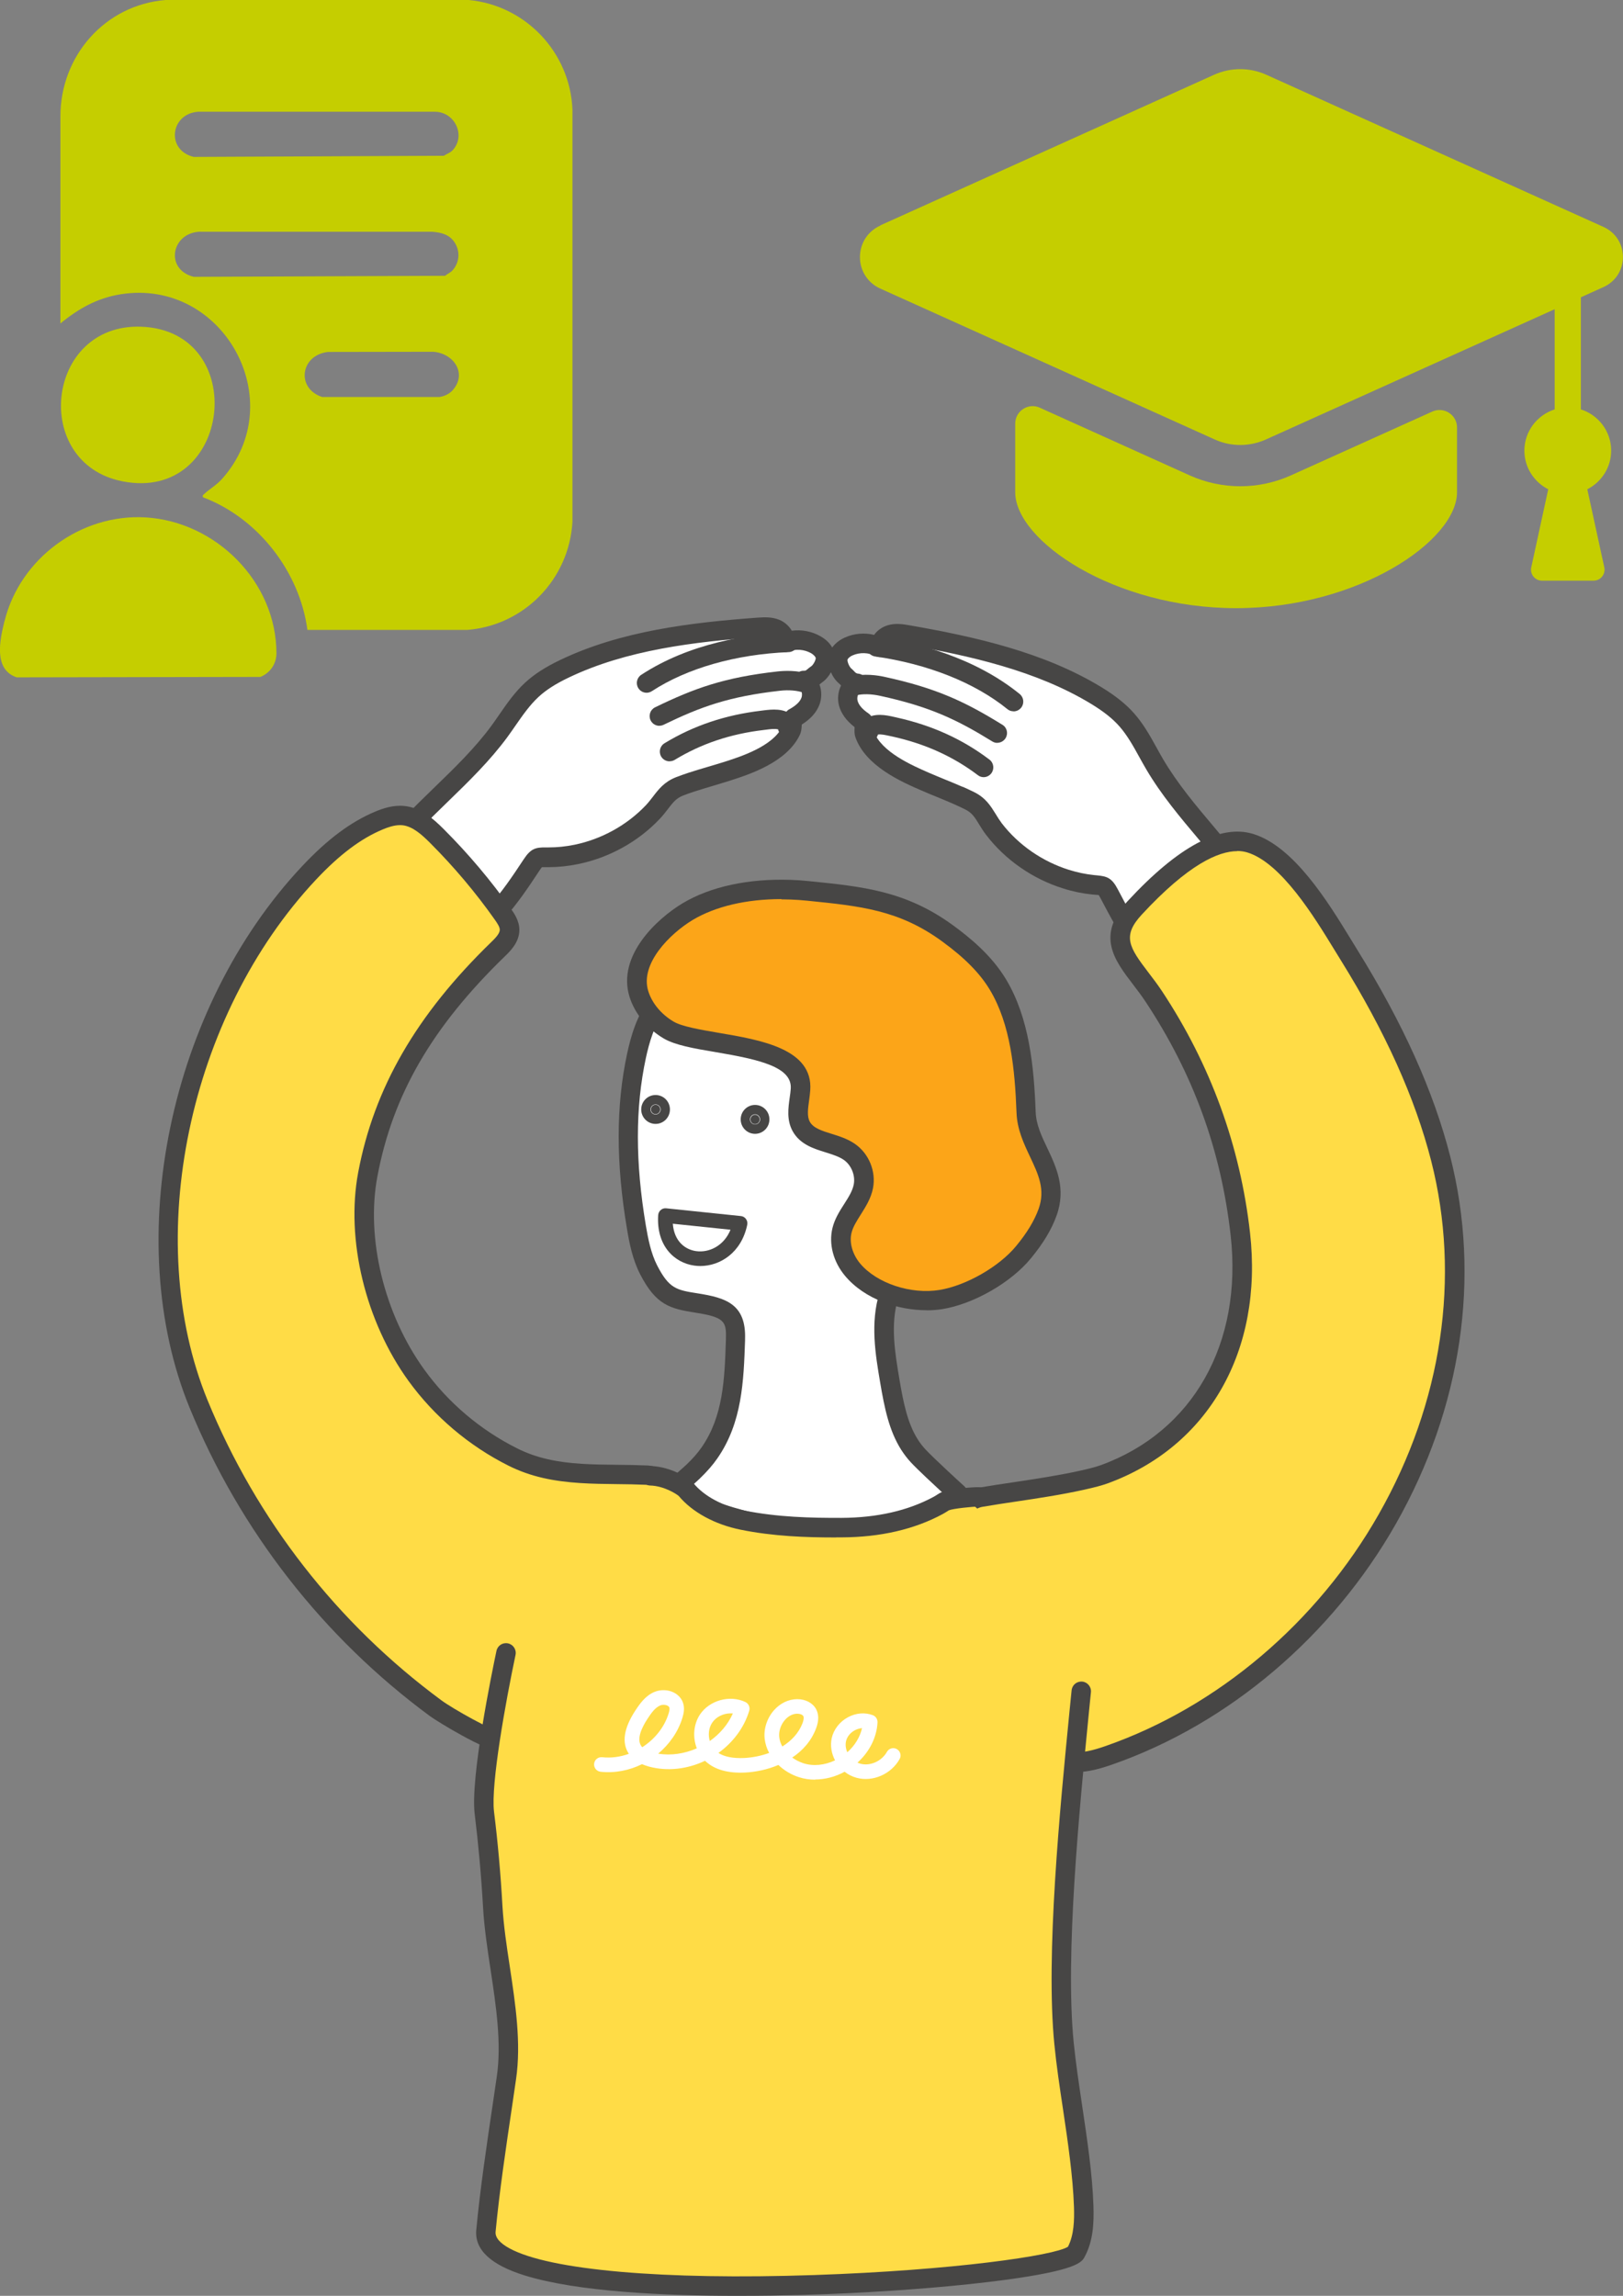
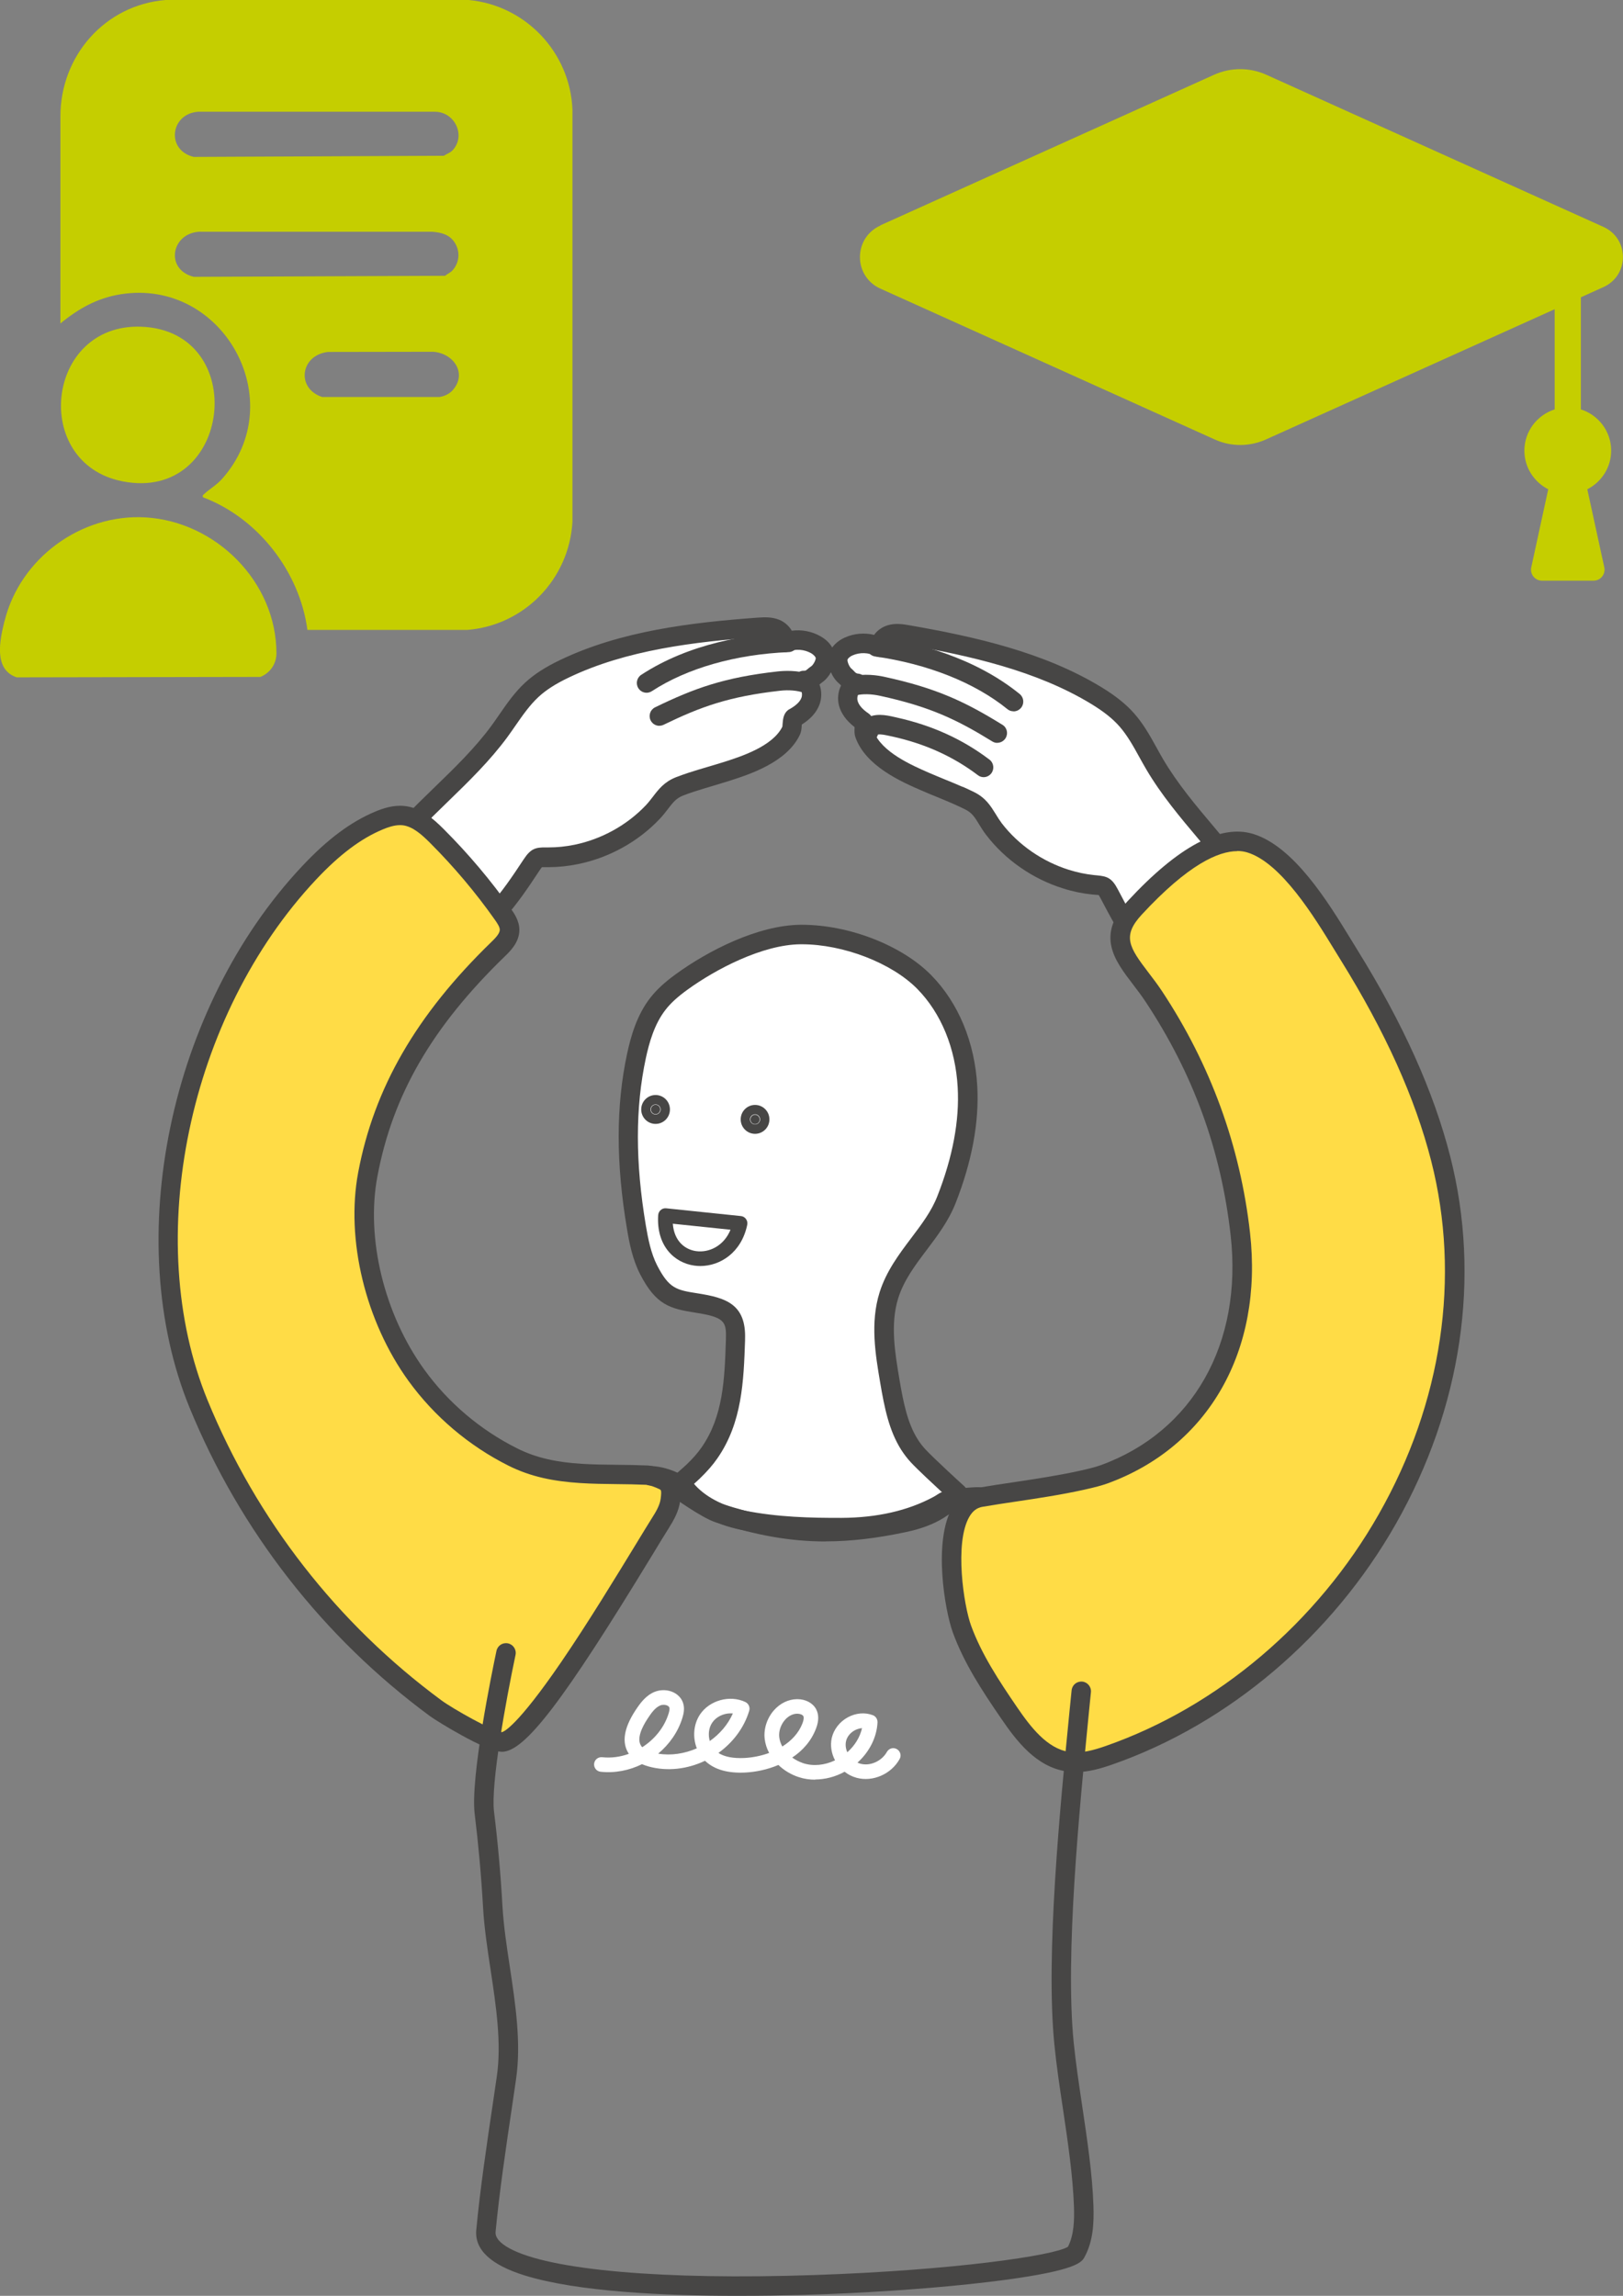
<svg xmlns="http://www.w3.org/2000/svg" id="_レイヤー_2" data-name="レイヤー 2" viewBox="0 0 186.47 263.8">
  <rect x="0" y="0" width="186.47" height="263.8" fill="#808080" stroke="none" />
  <defs>
    <style>
      .cls-1 {
        fill: #ffdc46;
      }

      .cls-2 {
        fill: #fca518;
      }

      .cls-3 {
        fill: #fff;
      }

      .cls-4 {
        fill: #474645;
      }

      .cls-5 {
        fill: #c5ce00;
      }
    </style>
  </defs>
  <g id="layout">
    <g>
      <g>
        <g>
          <path class="cls-3" d="M79.43,89.88c1.32-.44,2.67-.8,4-1.22,2.59-.82,6.28-2.09,7.5-4.76.14-.3.04-1.21.28-1.41.81-.44,1.6-1.06,1.92-1.93s.06-2.02-.8-2.37c.83.03.98-.35,1.51-.71.52-.36,1.01-1.24,1.01-1.87,0-.66-.53-1.21-1.11-1.54-1.07-.61-2.42-.71-3.56-.26.11-.67-.41-1.31-1.04-1.57-.63-.26-1.33-.22-2-.17-7.5.54-15.42,1.48-22.26,4.75-1.35.65-2.66,1.41-3.76,2.42-1.48,1.36-2.51,3.12-3.7,4.75-2.93,4.01-6.82,7.19-10.24,10.8-.22.23-.44.48-.49.79-.04.29.07.57.19.84,1.63,3.62,4.29,6.77,7.59,8.97.27.18.55.36.87.4.67.08,1.25-.45,1.7-.95,1.55-1.71,2.8-3.57,4.06-5.49.65-.99.79-.87,1.96-.87,1.06,0,2.11-.12,3.15-.33,3.34-.68,6.47-2.39,8.82-4.88,1.1-1.17,1.52-2.35,3.06-2.94.44-.17.89-.33,1.35-.48Z" />
          <path class="cls-4" d="M55.48,106.93c-.09,0-.18,0-.28-.02-.56-.07-.99-.33-1.36-.58-3.45-2.3-6.29-5.65-7.99-9.44-.13-.29-.37-.83-.28-1.47.1-.67.53-1.12.78-1.39,1.16-1.22,2.38-2.41,3.56-3.55,2.3-2.23,4.69-4.54,6.58-7.13.3-.41.59-.83.88-1.25.87-1.26,1.77-2.56,2.96-3.66,1.04-.96,2.32-1.79,4.04-2.61,6.95-3.33,15-4.3,22.66-4.86.85-.06,1.68-.09,2.51.25.57.23,1.1.68,1.43,1.25,1.13-.15,2.3.07,3.3.64,1.06.6,1.67,1.52,1.67,2.51,0,.99-.65,2.22-1.5,2.8-.1.07-.18.14-.25.2-.01.01-.03.02-.04.03.28.73.27,1.59,0,2.31-.33.89-1.01,1.65-2.03,2.29,0,.05,0,.1-.01.14-.02.33-.05.68-.19.99-1.48,3.22-5.84,4.61-8.18,5.36-.61.19-1.22.37-1.84.56-.72.21-1.44.43-2.15.66-.43.14-.87.29-1.29.46-.77.3-1.16.81-1.7,1.51-.27.35-.57.75-.95,1.15-2.48,2.63-5.82,4.48-9.41,5.21-1.13.23-2.26.35-3.37.35h-.35c-.15,0-.32,0-.42,0-.04.05-.12.15-.26.36-1.35,2.05-2.59,3.89-4.16,5.63-.34.37-1.2,1.32-2.39,1.32ZM47.81,95.78s.05.12.08.2c1.53,3.41,4.09,6.42,7.19,8.49.08.05.31.21.39.22,0,0,.19.02.74-.59,1.46-1.61,2.65-3.38,3.95-5.35.83-1.27,1.4-1.39,2.57-1.38h.32c.96,0,1.94-.1,2.93-.3,3.14-.64,6.06-2.26,8.23-4.55.3-.32.55-.65.8-.97.65-.85,1.31-1.72,2.67-2.25.46-.18.93-.34,1.4-.5h0c.73-.24,1.48-.46,2.22-.68.6-.18,1.2-.35,1.79-.54,1.99-.63,5.69-1.81,6.8-4.09.01-.08.02-.18.02-.28.04-.52.09-1.17.59-1.59.06-.05.12-.09.18-.12.75-.41,1.23-.86,1.4-1.33.14-.38.02-.86-.17-.94-.51-.2-.79-.74-.68-1.27s.6-.91,1.14-.89c.18,0,.18,0,.39-.17.13-.11.27-.23.44-.34.23-.15.52-.69.52-.94,0-.1-.17-.35-.54-.57-.78-.44-1.77-.51-2.6-.19-.37.15-.8.08-1.11-.17-.31-.25-.47-.65-.4-1.05,0-.06-.13-.26-.36-.35-.38-.16-.9-.13-1.5-.09-7.44.54-15.24,1.48-21.86,4.65-1.51.72-2.62,1.43-3.49,2.24-1,.93-1.8,2.08-2.64,3.29-.3.43-.6.87-.91,1.29-2.01,2.74-4.46,5.12-6.83,7.42-1.17,1.13-2.37,2.3-3.49,3.49-.04.04-.12.13-.17.19Z" />
        </g>
-         <path class="cls-4" d="M76.93,87.48c-.38,0-.75-.19-.96-.54-.32-.53-.15-1.22.38-1.54,3.34-2.03,6.98-3.25,11.11-3.74l.23-.03c.99-.12,2.35-.29,3.39.59.37.32.6.76.61,1.2,0,.39-.14.75-.42,1.01-.45.42-1.16.4-1.58-.05-.15-.16-.25-.36-.29-.57-.36-.1-.92-.03-1.43.04l-.24.03c-3.81.45-7.15,1.57-10.21,3.43-.18.11-.38.16-.58.16Z" />
        <path class="cls-4" d="M75.76,83.4c-.42,0-.81-.23-1.01-.63-.27-.56-.04-1.23.52-1.5,4.51-2.19,7.92-3.43,14.08-4.12.65-.07,2.32-.19,3.77.36.58.22.87.86.65,1.44-.22.58-.87.87-1.44.65-.69-.26-1.71-.35-2.73-.23-5.84.66-9.08,1.83-13.36,3.91-.16.08-.32.11-.49.11Z" />
        <path class="cls-4" d="M74.29,79.6c-.37,0-.72-.18-.94-.51-.34-.52-.19-1.21.32-1.55,5.6-3.66,12.27-4.66,16.87-4.85.62-.02,1.14.46,1.16,1.07.03.62-.45,1.14-1.07,1.17-6.11.25-11.7,1.85-15.74,4.49-.19.12-.4.18-.61.18Z" />
        <g>
          <path class="cls-3" d="M110.18,91.44c-1.27-.57-2.58-1.06-3.86-1.62-2.49-1.08-6.04-2.71-6.99-5.49-.11-.31.08-1.21-.14-1.43-.76-.52-1.48-1.21-1.71-2.11-.23-.9.15-2.02,1.04-2.27-.83-.05-.94-.45-1.43-.86-.48-.41-.88-1.33-.82-1.96.07-.66.65-1.15,1.26-1.42,1.13-.5,2.48-.46,3.57.1-.04-.68.54-1.26,1.19-1.46.65-.19,1.34-.09,2.01.03,7.41,1.3,15.2,3.03,21.67,6.97,1.28.78,2.51,1.67,3.5,2.79,1.33,1.5,2.18,3.36,3.2,5.09,2.51,4.28,6.06,7.84,9.1,11.77.19.25.39.52.41.83.02.29-.13.56-.27.82-1.98,3.44-4.95,6.3-8.46,8.16-.29.15-.59.3-.91.31-.67.01-1.19-.57-1.6-1.11-1.37-1.85-2.42-3.83-3.48-5.87-.54-1.05-.7-.94-1.86-1.06-1.05-.11-2.09-.33-3.1-.64-3.25-1.01-6.2-3.04-8.28-5.74-.98-1.27-1.28-2.49-2.74-3.23-.43-.22-.86-.42-1.29-.61Z" />
          <path class="cls-4" d="M132.51,110.83c-1.31,0-2.15-1.14-2.47-1.57-1.39-1.88-2.44-3.84-3.58-6.02-.12-.22-.19-.33-.22-.39-.09-.02-.26-.03-.41-.04l-.35-.03c-1.1-.11-2.22-.34-3.32-.69-3.5-1.09-6.64-3.27-8.84-6.13-.34-.44-.6-.86-.83-1.24-.46-.76-.8-1.31-1.53-1.68-.41-.21-.82-.4-1.24-.59h0c-.69-.31-1.39-.59-2.08-.88-.59-.24-1.18-.48-1.77-.74-2.26-.98-6.45-2.8-7.6-6.15-.11-.32-.1-.67-.09-1,0-.04,0-.09,0-.14-.95-.73-1.55-1.57-1.79-2.48-.19-.74-.11-1.59.24-2.29-.01-.01-.02-.02-.03-.04-.07-.07-.14-.15-.23-.22-.78-.66-1.31-1.95-1.21-2.93.1-.97.82-1.84,1.92-2.33,1.05-.47,2.24-.57,3.35-.3.38-.54.96-.92,1.55-1.1.86-.26,1.68-.15,2.52,0,7.56,1.32,15.47,3.1,22.06,7.12,1.62.99,2.82,1.95,3.75,3.01,1.07,1.21,1.84,2.6,2.58,3.94.25.45.49.89.75,1.33,1.63,2.77,3.76,5.31,5.83,7.76,1.06,1.26,2.16,2.56,3.19,3.89.22.29.6.78.64,1.46.03.64-.26,1.16-.42,1.43-2.07,3.6-5.24,6.65-8.9,8.59-.39.2-.84.42-1.41.44-.02,0-.03,0-.05,0ZM110.63,90.41c.49.22.93.43,1.34.63,1.3.66,1.87,1.6,2.43,2.5.21.35.43.7.69,1.05,1.92,2.5,4.67,4.4,7.73,5.36.96.3,1.93.5,2.88.6l.32.03c1.17.11,1.72.28,2.42,1.63,1.09,2.09,2.1,3.97,3.39,5.72.5.68.67.66.67.66.08,0,.33-.13.41-.18,3.3-1.75,6.14-4.49,8.01-7.73.02-.04.07-.12.1-.19-.04-.07-.12-.17-.15-.21-1-1.29-2.08-2.58-3.13-3.82-2.13-2.53-4.33-5.14-6.05-8.07-.27-.45-.52-.92-.78-1.38-.71-1.29-1.39-2.51-2.29-3.54-.78-.89-1.81-1.71-3.24-2.58-6.27-3.82-13.93-5.54-21.28-6.83-.59-.1-1.11-.18-1.5-.06-.23.07-.39.25-.39.32.02.4-.17.78-.51,1-.34.22-.77.24-1.12.06-.79-.41-1.79-.44-2.61-.08-.39.17-.58.4-.6.51-.03.25.22.81.42.99.16.13.28.26.4.39q.19.2.37.21c.54.03.98.46,1.04,1,.06.54-.28,1.05-.81,1.2-.2.06-.36.52-.26.92.13.49.55.98,1.26,1.46.06.04.12.09.17.14.46.47.44,1.12.43,1.64,0,.1,0,.2,0,.28.87,2.38,4.43,3.92,6.35,4.76.57.25,1.15.48,1.72.72.72.29,1.44.59,2.15.9h0ZM126.3,102.87h0,0ZM100.39,83.97h0s0,0,0,0Z" />
        </g>
        <g>
          <g>
            <path class="cls-1" d="M62.67,168.74c-1.27-.29-2.52-.71-3.75-1.33-4.36-2.19-8.21-5.43-11.07-9.39-4.61-6.37-7.05-15.33-5.59-23.08,1.98-10.53,7.41-18.54,14.96-25.87.64-.62,1.33-1.34,1.33-2.23,0-.66-.39-1.25-.77-1.78-2.26-3.2-4.8-6.21-7.58-8.99-1.09-1.09-2.34-2.2-3.87-2.36-.96-.1-1.91.2-2.8.57-3.1,1.3-5.71,3.56-8.01,6.01-14.35,15.28-20.72,41.47-12.7,61.05,5.67,13.84,15.21,26.07,27.23,34.95,1.11.82,6.17,3.8,7.55,3.88,3.34.2,15.22-20.33,18.25-25.13.53-.84,1.05-1.72,1.17-2.7s.15-1.75-.73-2.2c-.46-.24-1.41-.61-1.92-.63-4-.19-7.93.11-11.7-.75Z" />
            <path class="cls-4" d="M57.65,201.28s-.07,0-.1,0c-1.84-.11-7.28-3.46-8.15-4.09-12.27-9.05-21.82-21.3-27.61-35.42-7.89-19.25-2.34-46,12.92-62.24,2.91-3.1,5.58-5.09,8.39-6.27.89-.37,2.07-.78,3.35-.65,1.92.19,3.35,1.48,4.55,2.68,2.81,2.81,5.4,5.88,7.7,9.13.36.51.97,1.37.97,2.43,0,1.42-1.04,2.43-1.67,3.04-8.37,8.12-12.88,15.91-14.64,25.28-1.34,7.12.78,15.84,5.4,22.22,2.74,3.79,6.43,6.92,10.67,9.04,1.08.54,2.23.95,3.5,1.24h0c2.54.58,5.16.61,7.94.64,1.16.01,2.36.03,3.56.08.82.04,1.99.56,2.38.75,1.64.84,1.44,2.46,1.33,3.33-.15,1.2-.74,2.22-1.33,3.16-.45.71-1.09,1.76-1.87,3.05-10.24,16.83-14.65,22.61-17.29,22.61ZM45.96,94.81c-.7,0-1.43.26-2,.5-2.52,1.06-4.94,2.88-7.63,5.74-14.69,15.64-20.06,41.37-12.48,59.85,5.63,13.74,14.92,25.66,26.86,34.47,1.31.97,5.98,3.6,6.95,3.66.21-.04,1.72-.62,6.8-8.03,3.1-4.53,6.38-9.93,8.56-13.5.79-1.29,1.43-2.36,1.89-3.08.48-.75.91-1.49,1-2.24.12-.94.03-.98-.13-1.06-.47-.24-1.22-.5-1.47-.51-1.16-.05-2.34-.07-3.48-.08-2.77-.03-5.64-.07-8.41-.7h0c-1.45-.33-2.76-.8-4-1.42-4.55-2.28-8.52-5.65-11.48-9.73-4.96-6.85-7.23-16.25-5.79-23.95,1.82-9.71,6.68-18.12,15.28-26.47.48-.46.99-.99.99-1.43,0-.32-.28-.74-.56-1.14-2.22-3.15-4.73-6.12-7.45-8.84-.92-.92-2-1.91-3.19-2.03-.09,0-.17-.01-.26-.01Z" />
          </g>
          <g>
            <path class="cls-1" d="M124.28,170.1c1.01-.23,1.9-.45,2.58-.69,11.88-4.33,17-15.51,15.64-27.6-1.12-9.93-4.44-18.99-9.94-27.3-2.53-3.82-5.94-6.14-2.2-10.18,2.82-3.05,8.68-8.83,13.27-7.42,4.74,1.45,8.9,8.9,11.33,12.81,4.54,7.31,8.44,15.12,10.56,23.46,7.25,28.46-10.89,59.03-38.12,68.53-1.53.54-3.16.98-4.76.73-2.97-.47-5.02-3.14-6.72-5.62-2.09-3.04-4.15-6.15-5.41-9.62-1.15-3.14-2.76-14.32,2.16-15.15,3.86-.65,7.78-1.1,11.6-1.95Z" />
            <path class="cls-4" d="M123.61,203.62c-.38,0-.75-.03-1.14-.09-3.41-.54-5.64-3.42-7.46-6.09-2.18-3.18-4.25-6.33-5.54-9.87-.92-2.53-2.29-10.52-.03-14.41.72-1.24,1.78-2.01,3.06-2.23,1.3-.22,2.61-.42,3.92-.61,2.52-.38,5.12-.77,7.62-1.32.78-.17,1.75-.4,2.44-.65,10.59-3.86,16.31-13.99,14.91-26.42-1.1-9.77-4.29-18.54-9.76-26.81-.47-.71-.97-1.37-1.46-2.01-2.11-2.76-4.28-5.6-.62-9.56,5.81-6.28,10.66-8.88,14.42-7.73,4.71,1.44,8.64,7.87,11.24,12.12.25.41.49.8.71,1.16,5.29,8.52,8.79,16.3,10.7,23.78,3.54,13.89,1.32,28.88-6.24,42.21-7.33,12.9-19.21,22.99-32.59,27.66-1.32.46-2.72.87-4.17.87ZM142.15,97.8c-2.15,0-5.61,1.5-10.96,7.28-2.29,2.47-1.47,3.75.76,6.67.51.67,1.04,1.36,1.55,2.13,5.59,8.45,9,17.81,10.12,27.79,1.52,13.52-4.76,24.54-16.37,28.78-.64.23-1.45.45-2.72.73h0c-2.57.57-5.22.97-7.77,1.35-1.3.19-2.59.39-3.89.61-.63.11-1.11.47-1.5,1.14-1.74,3-.64,10.22.2,12.51,1.2,3.29,3.19,6.31,5.28,9.37,1.56,2.28,3.44,4.74,5.97,5.14,1.37.22,2.84-.2,4.22-.68,12.88-4.5,24.32-14.21,31.38-26.65,7.28-12.82,9.41-27.22,6.02-40.55-1.85-7.25-5.26-14.83-10.43-23.15-.23-.36-.47-.76-.72-1.17-2.28-3.73-6.09-9.96-9.98-11.15-.34-.1-.72-.17-1.17-.17ZM124.28,170.1h0,0Z" />
          </g>
          <g>
            <g>
              <path class="cls-3" d="M104.49,165.98c-1.33-2.12-1.82-4.76-2.25-7.27-.56-3.28-1.1-6.7-.11-9.87,1.33-4.24,5.04-6.96,6.61-10.98,1.62-4.12,2.65-8.55,2.41-12.97-.24-4.43-1.86-8.86-4.96-12.03-3.41-3.47-9.42-5.5-14.23-5.46-4.55.04-10.05,2.83-13.67,5.46-.99.72-1.94,1.52-2.69,2.48-1.34,1.71-2.01,3.86-2.47,5.99-1.39,6.47-1.11,13.21,0,19.73.28,1.67.63,3.36,1.4,4.86,1.58,3.08,2.77,3.38,5.53,3.81,3.24.51,4.55,1.13,4.45,4.11-.15,4.59-.28,9.2-2.98,13.1-.55.79-1.21,1.51-1.9,2.18-.53.51-1.99,1.76-1.99,1.76,0,0,3.45,2.5,4.91,2.97,8.06,2.6,13.85,2.69,21.3,1.11,1.38-.29,2.78-.73,3.98-1.48,1.42-.89,2.22-1.86,2.22-1.86,0,0-3.48-3.17-4.56-4.33-.38-.41-.71-.84-1-1.31Z" />
              <path class="cls-4" d="M94.86,177.12c-4.1,0-8.05-.72-12.66-2.21-1.58-.51-4.85-2.86-5.22-3.13-.28-.2-.45-.52-.46-.86-.01-.34.13-.67.39-.9.01-.01,1.44-1.24,1.95-1.72.74-.7,1.31-1.36,1.76-2.01,2.48-3.58,2.63-7.83,2.78-12.33v-.17c.07-1.97-.22-2.45-3.5-2.96-2.92-.46-4.53-.87-6.35-4.41-.87-1.69-1.24-3.56-1.51-5.19-1.28-7.57-1.28-14.16.01-20.16.42-1.94,1.1-4.43,2.68-6.44.71-.91,1.64-1.77,2.91-2.69,3.73-2.72,9.45-5.63,14.32-5.68.06,0,.11,0,.17,0,5.42,0,11.51,2.37,14.87,5.8,3.12,3.18,5,7.71,5.28,12.75.23,4.14-.61,8.66-2.49,13.44-.8,2.03-2.07,3.72-3.31,5.36-1.35,1.79-2.63,3.49-3.28,5.55-.94,2.98-.36,6.36.14,9.35.45,2.65.92,5,2.09,6.86h0c.26.42.56.8.87,1.14,1.04,1.12,4.46,4.24,4.5,4.27.44.4.49,1.08.11,1.54-.04.05-.93,1.12-2.49,2.09-1.16.72-2.58,1.26-4.34,1.63-3.34.71-6.32,1.07-9.21,1.07ZM79.45,170.78c1.25.84,2.74,1.77,3.43,2,7.46,2.41,13.08,2.7,20.73,1.08,1.51-.32,2.69-.76,3.62-1.34.48-.3.88-.61,1.19-.88-1.11-1.03-2.99-2.77-3.76-3.6-.41-.44-.79-.94-1.13-1.47h0c-1.39-2.21-1.91-4.79-2.4-7.68-.55-3.23-1.17-6.9-.07-10.4.77-2.43,2.22-4.36,3.63-6.23,1.2-1.59,2.33-3.08,3.01-4.83,1.76-4.48,2.55-8.69,2.33-12.5-.25-4.49-1.9-8.51-4.64-11.3-2.93-2.98-8.49-5.13-13.28-5.13-.05,0-.1,0-.14,0-4.35.04-9.73,2.85-13.03,5.25-1.1.8-1.89,1.52-2.47,2.27-1.3,1.66-1.89,3.83-2.26,5.53-1.23,5.71-1.23,12.02,0,19.31.25,1.46.57,3.13,1.29,4.54,1.39,2.69,2.22,2.83,4.71,3.22,3.14.5,5.53,1.2,5.39,5.25v.17c-.16,4.62-.32,9.41-3.18,13.53-.53.77-1.21,1.54-2.05,2.35-.22.21-.59.54-.95.86Z" />
            </g>
-             <path class="cls-1" d="M108.49,172.57c-.26.16-.5.31-.7.42-3.37,1.82-7.25,2.53-11.07,2.55-3.83.02-7.64-.11-11.39-.86-1.55-.31-3.07-.87-4.41-1.72-1.07-.68-1.99-1.97-3.2-2.33-.7-.21-1.44-.2-2.18-.19-.25,0-.5,0-.72.11-.35.17-.54.55-.7.9-1.57,3.55-4.41,5.54-7.12,8.19-2.55,2.49-4.9,5.21-6.81,8.22-3.89,6.13-5.43,13.23-4.53,20.43.45,3.58.76,7.18.97,10.79.36,6.27,2.48,13.41,1.57,19.65-.8,5.47-1.84,11.98-2.36,17.59-.95,10.29,66,5.72,67.79,2.47.87-1.58.95-3.47.89-5.28-.2-5.91-1.67-12.83-2.26-18.72-1.2-11.97,1.28-23.86,2.19-35.75.39-5.07,1.46-10.82-1.46-15.03-2.87-4.13-7.19-7.65-10.98-10.9-.5-.43-1.13-1.21-1.78-1.24-.53-.02-1.17.34-1.73.68Z" />
            <g>
-               <path class="cls-2" d="M90.84,102.21c-4.02-.14-8.44.5-11.83,2.54-2.98,1.79-6.78,5.64-5.59,9.46.54,1.74,1.83,3.2,3.4,4.13,3.44,2.04,15.58,1.23,15.17,6.85-.11,1.43-.61,2.97.08,4.23,1.02,1.87,3.78,1.71,5.53,2.93,1.24.86,1.89,2.48,1.61,3.96-.36,1.86-2.01,3.25-2.46,5.09-.38,1.56.19,3.26,1.22,4.49,2.3,2.75,6.71,3.99,10.15,3.42,3.33-.54,7.33-2.82,9.48-5.44,1.14-1.38,2.15-2.9,2.76-4.58,1.64-4.53-2.31-7.35-2.47-11.51-.18-4.78-.65-10.36-3.22-14.65-1.43-2.39-3.56-4.27-5.8-5.91-5.15-3.76-9.83-4.25-16.07-4.88-.64-.06-1.29-.11-1.96-.13Z" />
-               <path class="cls-4" d="M106.45,150.55c-3.24,0-7.08-1.23-9.36-3.95-1.35-1.61-1.89-3.66-1.45-5.48.26-1.07.82-1.95,1.36-2.79.49-.77.95-1.49,1.09-2.24.2-1.03-.28-2.22-1.15-2.82-.55-.38-1.29-.61-2.08-.86-1.39-.43-2.96-.92-3.8-2.45-.69-1.27-.5-2.63-.33-3.84.05-.34.1-.68.12-1.01.19-2.52-3.63-3.37-8.64-4.22-2.49-.42-4.65-.79-5.98-1.58-1.88-1.12-3.3-2.85-3.9-4.76-1.47-4.72,3.14-8.98,6.08-10.75,3.18-1.92,7.6-2.87,12.45-2.7h0c.68.02,1.36.07,2.03.14,6.25.63,11.18,1.12,16.62,5.09,1.8,1.32,4.4,3.39,6.1,6.24,2.63,4.41,3.18,9.9,3.38,15.18.05,1.47.68,2.8,1.35,4.2,1.02,2.16,2.18,4.61,1.05,7.73-.58,1.61-1.52,3.17-2.95,4.91-2.29,2.79-6.57,5.24-10.16,5.83-.58.09-1.19.14-1.83.14ZM89.76,103.31c-4,0-7.58.84-10.18,2.4-2.59,1.56-6.08,5.02-5.1,8.17.43,1.39,1.49,2.66,2.9,3.5.97.58,3.13.94,5.21,1.3,4.83.82,10.85,1.84,10.5,6.6-.03.39-.08.78-.13,1.16-.13.94-.26,1.83.08,2.45.4.73,1.37,1.04,2.5,1.39.91.28,1.85.58,2.69,1.16,1.61,1.12,2.44,3.16,2.07,5.09-.23,1.17-.83,2.11-1.4,3.02-.46.73-.9,1.41-1.07,2.12-.27,1.11.11,2.45.99,3.51,1.9,2.27,5.82,3.58,9.12,3.04,3.06-.5,6.85-2.67,8.8-5.04,1.27-1.54,2.08-2.89,2.58-4.25.81-2.24-.02-3.98-.97-6-.73-1.55-1.49-3.15-1.56-5.08-.19-4.98-.68-10.14-3.06-14.11-1.14-1.9-2.88-3.67-5.5-5.58-4.95-3.61-9.38-4.05-15.52-4.67-.62-.06-1.25-.11-1.88-.13-.35-.01-.7-.02-1.04-.02Z" />
-             </g>
+               </g>
            <g>
              <path class="cls-4" d="M87.28,128.63c0,.3-.24.54-.53.54s-.53-.24-.53-.54c0-.3.24-.54.53-.54s.53.24.53.54Z" />
              <path class="cls-4" d="M86.75,130.28c-.91,0-1.65-.74-1.65-1.66s.74-1.66,1.65-1.66c.91,0,1.65.74,1.65,1.66s-.74,1.66-1.65,1.66ZM86.75,128.04c-.32,0-.58.26-.58.58s.26.58.58.58.58-.26.58-.58-.26-.58-.58-.58Z" />
            </g>
            <g>
              <path class="cls-4" d="M75.85,127.48c0,.3-.24.54-.53.54s-.53-.24-.53-.54c0-.3.24-.54.53-.54s.53.24.53.54Z" />
              <path class="cls-4" d="M75.32,129.14c-.91,0-1.65-.74-1.65-1.66s.74-1.66,1.65-1.66,1.65.74,1.65,1.66-.74,1.66-1.65,1.66ZM75.32,126.9c-.32,0-.58.26-.58.58s.26.58.58.58.58-.26.58-.58c0-.32-.26-.58-.58-.58Z" />
            </g>
            <path class="cls-4" d="M80.45,145.47c-.23,0-.46-.02-.69-.05-2.23-.31-4.37-2.22-4.14-5.8.02-.23.12-.44.3-.59.17-.15.4-.22.63-.19l8.57.89c.24.02.45.15.59.34.14.19.19.44.14.67-.67,3.2-3.11,4.73-5.4,4.73ZM77.3,140.61c.16,2.05,1.44,2.98,2.69,3.15,1.47.2,3.18-.59,3.94-2.46l-6.63-.69Z" />
            <path class="cls-4" d="M84.82,263.8c-8.52,0-18.46-.47-24.49-2.33-3.93-1.21-5.82-2.97-5.61-5.24.43-4.62,1.22-9.91,1.91-14.57.16-1.05.31-2.08.45-3.07.56-3.83-.09-8.13-.72-12.29-.36-2.37-.73-4.82-.86-7.13-.21-3.7-.54-7.31-.96-10.72-.52-4.16,1.99-16.35,2.5-18.76.13-.61.72-.99,1.33-.86.6.13.99.72.86,1.33-1.1,5.21-2.86,14.86-2.47,18.01.43,3.46.76,7.11.97,10.87.13,2.21.47,4.5.84,6.92.65,4.32,1.33,8.79.72,12.95-.15,1-.3,2.02-.45,3.08-.69,4.64-1.47,9.9-1.9,14.45-.06.65.48,1.3,1.61,1.91,4.6,2.5,17.68,3.65,35,3.06,15.98-.54,27.6-2.24,29.15-3.25.7-1.36.74-3.08.69-4.59-.12-3.52-.7-7.47-1.27-11.29-.37-2.46-.75-5.01-.98-7.36-1.02-10.22.64-27.12,1.74-38.3l.24-2.39c.06-.62.59-1.06,1.22-1.01.61.06,1.06.61,1,1.22l-.24,2.4c-1.09,11.09-2.74,27.85-1.74,37.85.23,2.29.59,4.7.97,7.25.58,3.88,1.18,7.89,1.3,11.55.06,1.86-.01,4.01-1.03,5.86-.31.56-.82,1.5-9.15,2.62-4.98.67-11.4,1.21-18.09,1.53-2.95.14-7.49.3-12.53.3Z" />
            <path class="cls-4" d="M96.06,176.66c-3.49,0-7.21-.13-10.96-.89-2.97-.6-5.56-2.01-7.12-3.88-.26-.22-1.66-1.15-3.29-1.2-.62-.02-1.1-.54-1.08-1.16.02-.62.54-1.1,1.16-1.08,2.37.08,4.47,1.45,4.9,1.97,1.23,1.5,3.37,2.65,5.87,3.15,3.79.76,7.6.85,11.16.84,4.07-.02,7.62-.83,10.55-2.41.14-.08.3-.17.46-.28l.19-.12c.97-.59,4.35-.74,4.55-.72.62.02,1.1.54,1.08,1.16-.02.62-.52,1.1-1.16,1.08-.53-.02-2.88.22-3.35.42l-.14.09c-.21.13-.4.25-.57.34-3.25,1.76-7.16,2.66-11.6,2.68-.22,0-.43,0-.65,0ZM77.94,171.85s0,.01.01.02c0,0,0-.01-.01-.02Z" />
          </g>
        </g>
        <path class="cls-3" d="M93.65,204.49c-.64,0-1.27-.09-1.87-.29-.9-.29-1.7-.78-2.35-1.4-1.27.54-2.62.81-3.81.87-1.95.1-3.48-.32-4.52-1.26-.03-.03-.06-.06-.1-.09-2,.95-4.3,1.25-6.46.66-.28-.08-.54-.17-.78-.27-1.46.72-3.12,1.05-4.76.87-.46-.05-.79-.47-.74-.93.05-.46.47-.79.93-.74,1.03.11,2.08-.03,3.06-.39-.84-1.26-.59-2.93.75-4.98.56-.85,1.19-1.72,2.21-2.14.69-.28,1.53-.26,2.19.07.56.28.96.74,1.11,1.31.16.58.03,1.15-.1,1.58-.49,1.63-1.5,3.06-2.79,4.14,1.49.25,3.04,0,4.44-.61-.49-1.25-.39-2.74.35-3.87,1.09-1.65,3.44-2.3,5.23-1.45.37.18.56.6.44,1-.59,1.98-1.89,3.66-3.54,4.85.7.45,1.7.64,2.99.58.93-.05,1.91-.24,2.84-.58-.27-.5-.44-1.04-.51-1.59-.14-1.15.25-2.38,1.05-3.3.72-.82,1.67-1.28,2.67-1.29h.03c.95,0,1.77.44,2.15,1.14.33.61.33,1.36,0,2.22-.55,1.46-1.55,2.56-2.74,3.35.38.27.8.49,1.27.65,1.14.37,2.45.24,3.65-.33-.41-.78-.57-1.68-.38-2.56.22-.98.91-1.88,1.86-2.39.92-.5,1.96-.58,2.86-.24.34.13.55.46.54.82-.08,1.71-.92,3.39-2.3,4.63.11.05.23.1.35.13,1.11.3,2.44-.3,3.03-1.36.23-.41.74-.55,1.14-.32.4.23.55.74.32,1.14-.96,1.73-3.08,2.66-4.93,2.16-.52-.14-.99-.38-1.39-.7-1.08.59-2.25.89-3.39.89ZM99.05,198.57c-.27.02-.56.1-.83.24-.53.28-.91.76-1.02,1.27-.09.41-.03.86.15,1.26.87-.77,1.46-1.75,1.69-2.77ZM76.23,195.89c-.13,0-.26.02-.37.07-.58.24-1.02.85-1.45,1.51-.66,1-1.31,2.35-.73,3.16.03.05.07.09.11.13,1.42-.91,2.54-2.28,3.03-3.88.07-.22.13-.49.09-.66-.03-.1-.1-.17-.23-.24-.13-.06-.28-.09-.44-.09ZM91.61,196.91h-.01c-.51,0-1.02.26-1.42.72-.48.55-.73,1.31-.65,1.98.04.37.17.73.35,1.07,1.04-.65,1.88-1.53,2.32-2.67.14-.37.18-.68.09-.83-.08-.15-.37-.27-.68-.27ZM83.94,196.87c-.83,0-1.67.4-2.12,1.08-.4.6-.48,1.4-.27,2.1,1.15-.81,2.09-1.9,2.65-3.17-.08,0-.17-.01-.25-.01Z" />
        <path class="cls-4" d="M113.02,89.3c-.23,0-.47-.07-.67-.23-2.86-2.16-6.07-3.61-9.82-4.44l-.24-.05c-.5-.11-1.06-.24-1.42-.18-.06.2-.17.39-.34.54-.47.41-1.17.36-1.58-.11-.25-.29-.36-.66-.32-1.05.06-.44.33-.86.72-1.14,1.12-.77,2.46-.47,3.43-.25l.22.05c4.07.9,7.56,2.48,10.68,4.84.49.37.59,1.07.22,1.57-.22.29-.55.45-.89.45Z" />
        <path class="cls-4" d="M114.59,85.36c-.2,0-.4-.05-.59-.17-4.05-2.5-7.15-3.99-12.9-5.24-1-.22-2.03-.24-2.74-.05-.6.16-1.21-.2-1.37-.79-.16-.6.2-1.21.79-1.37,1.5-.4,3.15-.12,3.79.02,6.06,1.31,9.34,2.89,13.6,5.52.53.32.69,1.01.36,1.54-.21.34-.58.53-.95.53Z" />
        <path class="cls-4" d="M116.44,81.73c-.25,0-.5-.08-.7-.25-3.75-3.04-9.15-5.19-15.2-6.05-.61-.09-1.04-.66-.95-1.27.09-.61.66-1.04,1.27-.95,4.56.65,11.09,2.32,16.29,6.53.48.39.56,1.09.17,1.58-.22.27-.54.42-.87.42Z" />
      </g>
      <g>
        <g>
          <path class="cls-5" d="M101.13,25.9l38.36-17.31c1.91-.86,4.09-.86,6,0l38.75,17.49c1.37.62,2.22,1.94,2.22,3.45,0,1.51-.85,2.83-2.22,3.45l-2.61,1.18v12.88c2.01.64,3.48,2.51,3.48,4.74,0,1.94-1.12,3.61-2.74,4.44l1.95,8.97c.08.37-.01.76-.25,1.06s-.6.47-.98.47h-5.93c-.38,0-.74-.17-.98-.47-.24-.3-.33-.69-.25-1.06l1.95-8.97c-1.62-.83-2.74-2.49-2.74-4.44,0-2.23,1.47-4.09,3.48-4.74v-11.51s-33.16,14.96-33.16,14.96c-.94.42-1.95.64-2.96.64s-2.02-.21-2.95-.64l-38.41-17.33c-1.44-.65-2.34-2.04-2.34-3.62,0-1.58.9-2.97,2.34-3.62Z" />
-           <path class="cls-5" d="M119.47,46.85l17.21,7.77c3.7,1.67,7.94,1.67,11.64,0l16.24-7.33c1.33-.6,2.84.37,2.84,1.83v7.44c0,5.57-11.36,13.32-25.38,13.32-14.02,0-25.38-7.75-25.38-13.32v-7.88c0-1.46,1.51-2.44,2.84-1.83Z" />
        </g>
        <g>
          <path class="cls-5" d="M35.32,72.38h18.38c6.56-.54,11.68-5.83,12.07-12.41V12.58C65.5,6.01,60.39.62,53.86,0H19.02C12.05.57,6.93,6.43,6.94,13.39v23.78c2.06-1.7,4.26-2.94,6.94-3.36,11.8-1.86,19.57,12.32,11.63,21.22-.67.75-1.44,1.15-2.09,1.77-.14.13-.15.11-.1.34,6.32,2.38,11.11,8.54,12,15.25ZM23.08,26.63h26.57c1.02.08,1.95.3,2.55,1.18.71,1.05.61,2.38-.25,3.3-.18.2-.58.37-.8.58l-28.88.12c-3.39-.83-2.59-5.15.81-5.19ZM51.95,17.32c-.23.23-.68.39-.96.58l-28.73.13c-3.2-.76-2.71-4.95.49-5.19h27.22c2.31,0,3.63,2.83,1.97,4.49ZM37.68,40.44l12.13-.02c2.41.22,3.92,2.6,2.13,4.49-.36.38-.96.65-1.48.71h-13.44c-3.02-.99-2.52-4.81.66-5.18Z" />
          <path class="cls-5" d="M.52,71.38c1.77-7.22,8.77-12.36,16.19-11.93,8.07.47,15.04,7.38,15.05,15.61,0,1.23-.72,2.26-1.84,2.72l-28,.05c-2.69-.9-1.94-4.29-1.41-6.45Z" />
          <path class="cls-5" d="M14.04,55.3c-10.5-2.09-8.81-18.15,2.17-17.76,12.6.45,10.47,20.28-2.17,17.76Z" />
        </g>
      </g>
    </g>
  </g>
</svg>